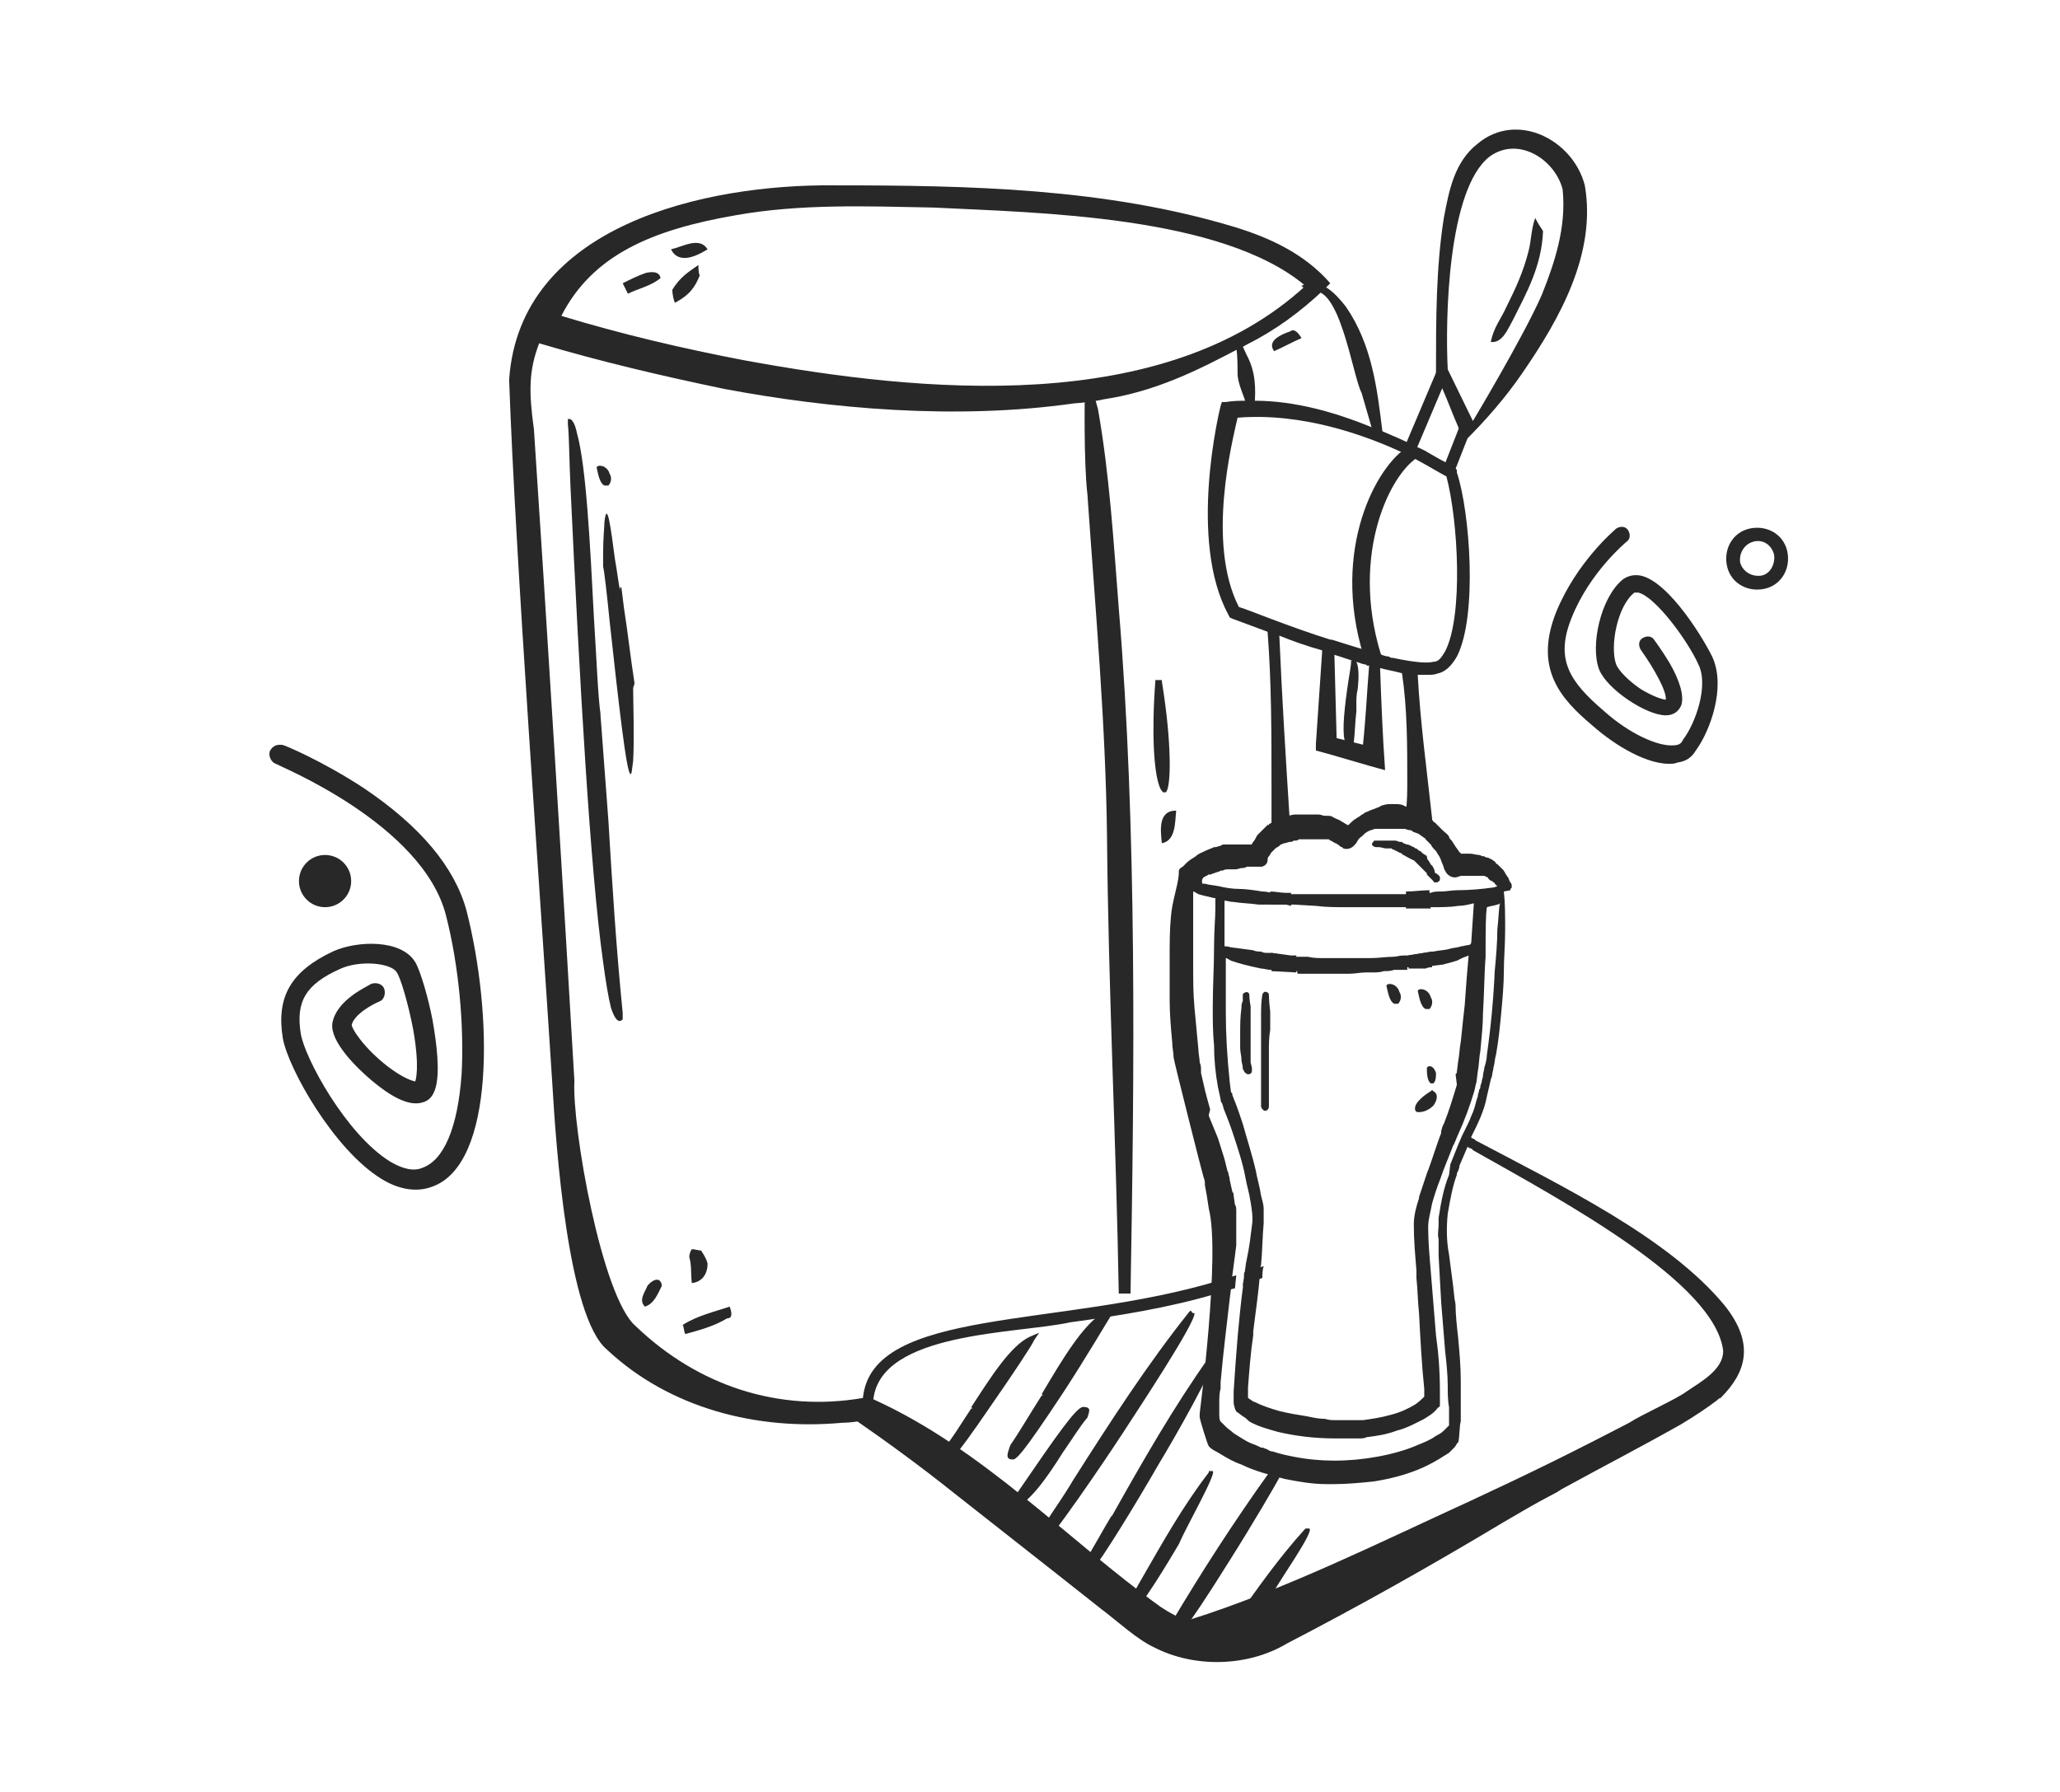
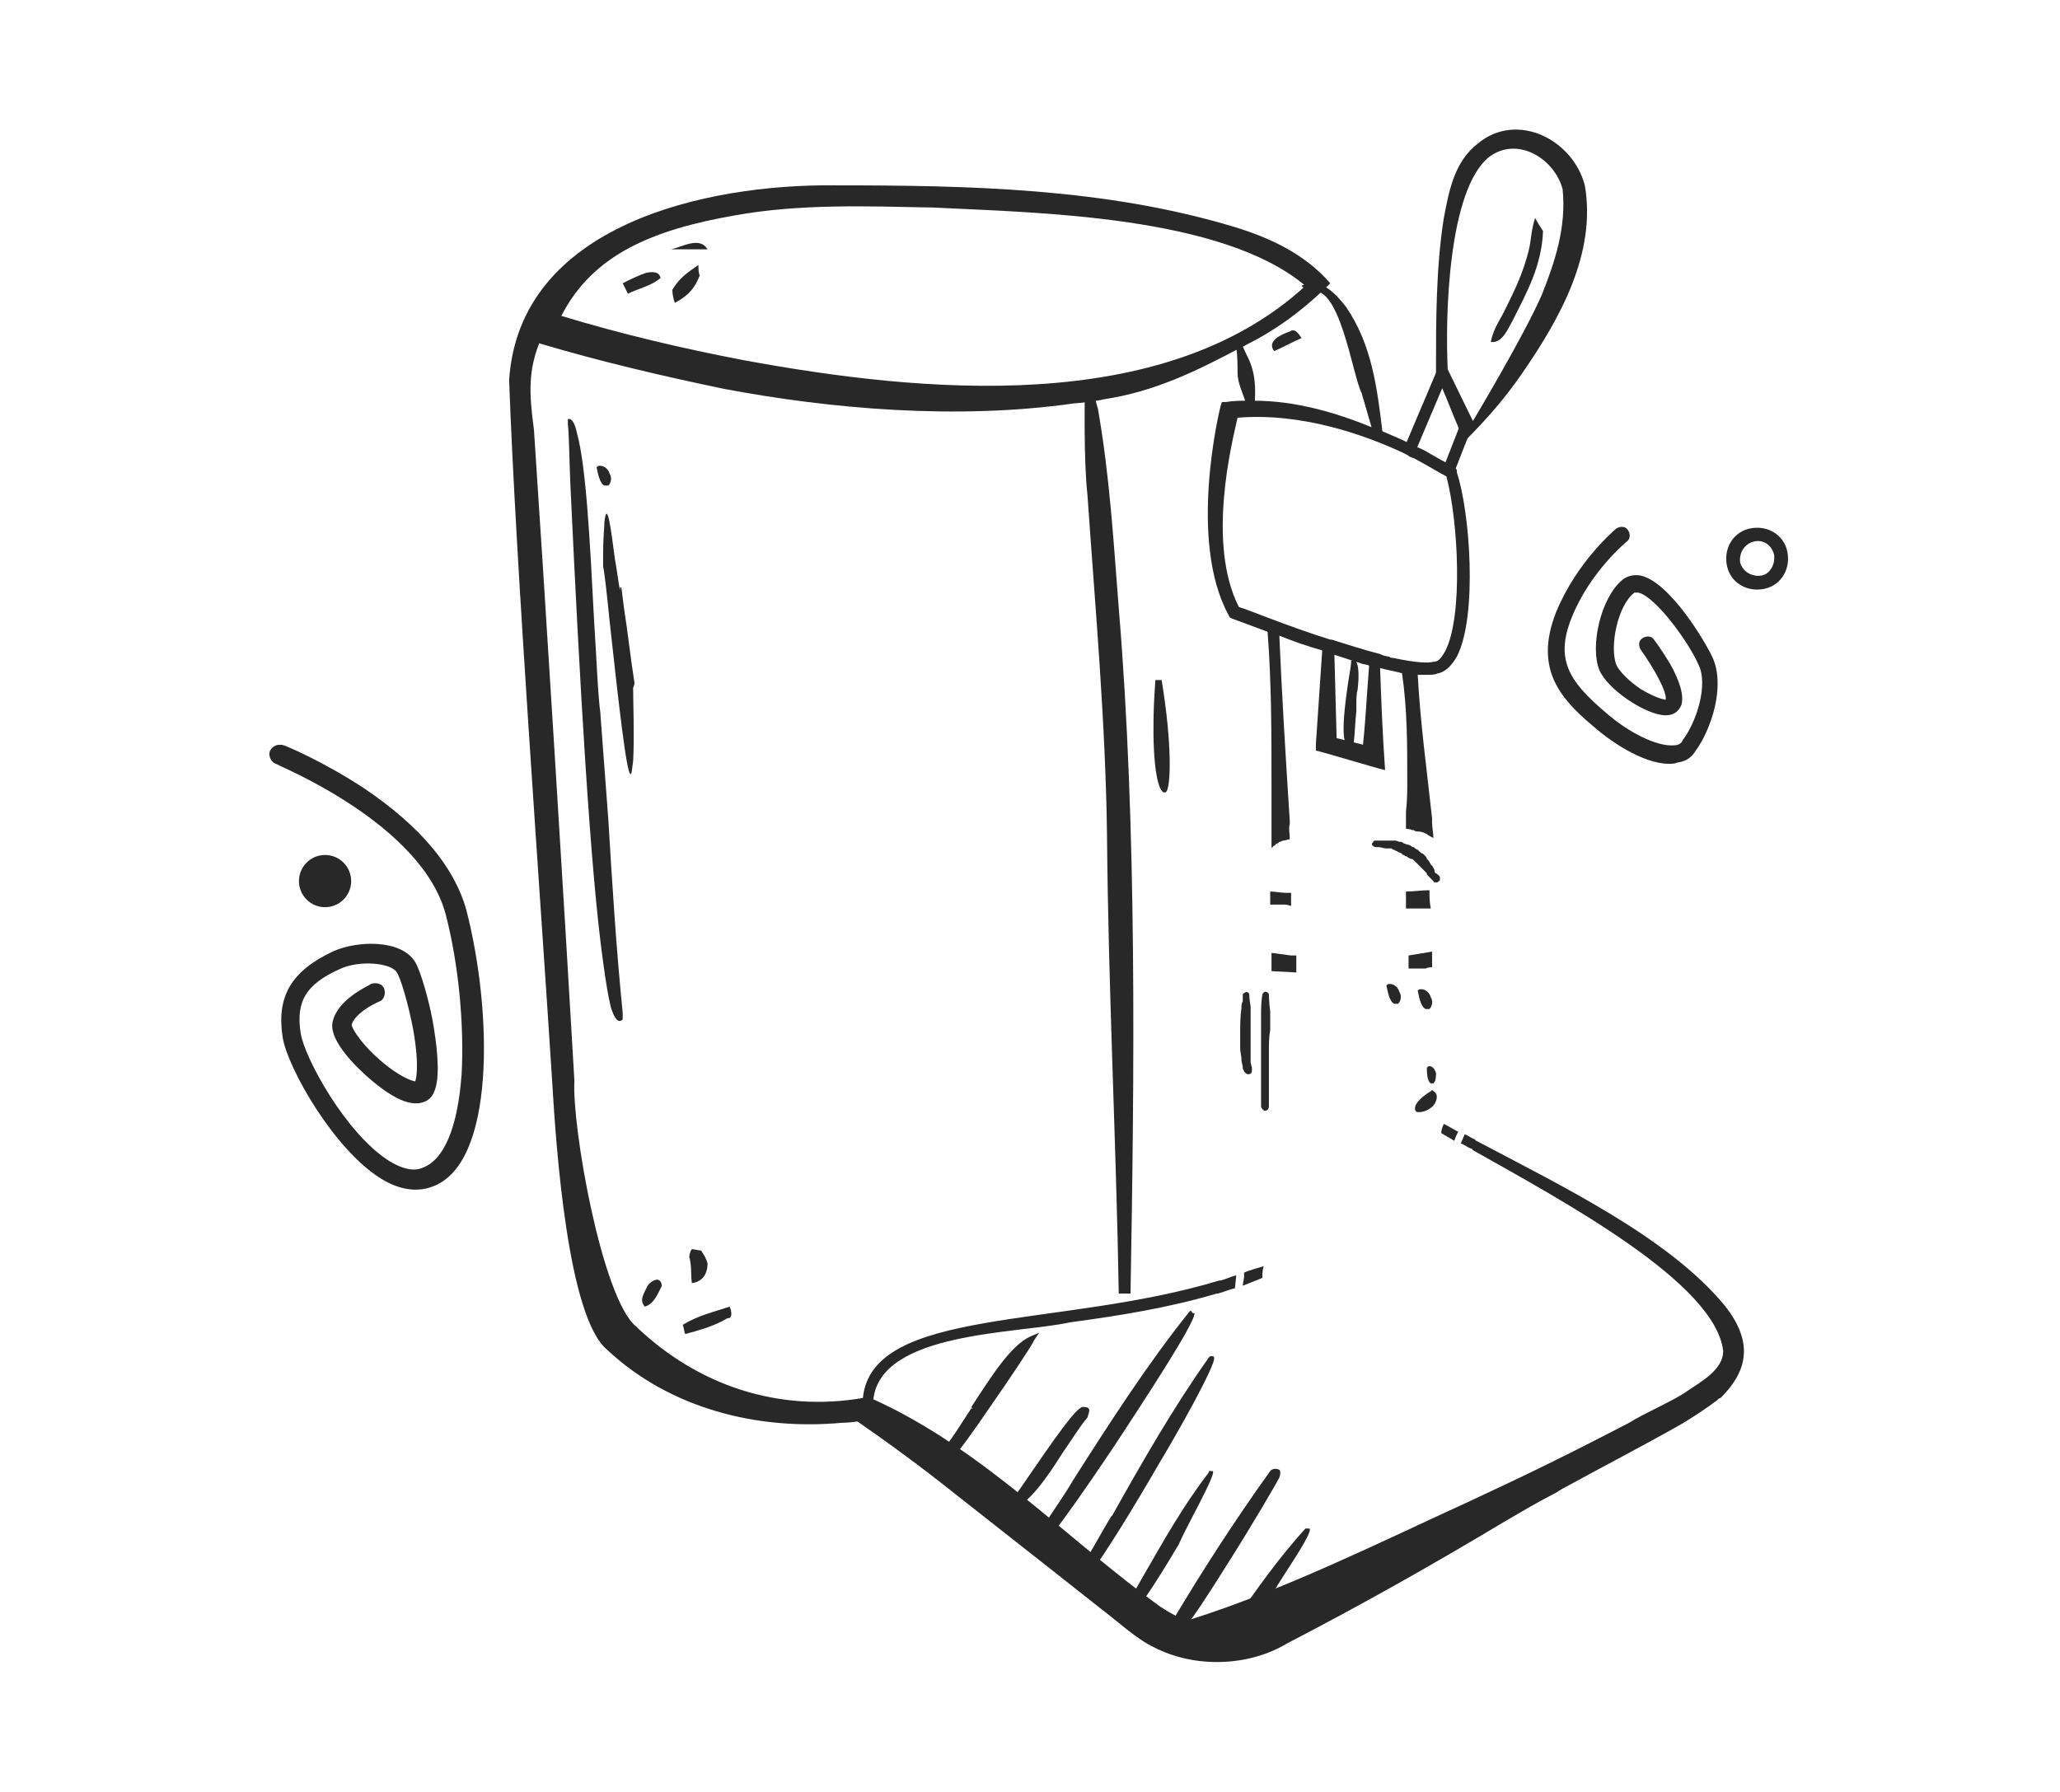
<svg xmlns="http://www.w3.org/2000/svg" version="1.1" id="Calque_1" x="0px" y="0px" viewBox="0 0 157.8 137.3" style="enable-background:new 0 0 157.8 137.3;" xml:space="preserve">
  <style type="text/css">
	.st0{fill:#282828;}
	.st1{fill:#282828;stroke:#282828;stroke-width:0.28;stroke-miterlimit:10;}
</style>
  <g>
    <g>
      <path class="st0" d="M89.8,125.5C89.8,125.5,89.8,125.5,89.8,125.5c0.3,0.1,0.8-0.2,4.3-5.8c1.9-3,3.7-6.1,3.9-6.5    c0.1-0.3,0.1-0.5,0-0.6c-0.2-0.1-0.4-0.1-0.6,0l-0.1,0.1c-2.8,3.9-5.3,7.8-7.5,11.5l0,0C89.6,125,89.5,125.4,89.8,125.5z" />
      <path class="st0" d="M100.3,117.1c-0.1,0-0.1,0-0.2,0l-0.1,0l0,0c-2,2.2-3.7,4.6-5.3,6.9c-0.4,0.6-0.8,1.2-1.3,1.8    c-0.1,0.2-0.2,0.4-0.2,0.5c0,0.2,0,0.2,0.2,0.3c0,0,0.1,0,0.1,0c0.1,0,0.1,0,0.2,0c0.6-0.2,3.5-4.3,3.9-4.7    C98,121.1,100.7,117.3,100.3,117.1L100.3,117.1z" />
      <path class="st0" d="M92.9,112.7c-0.1,0-0.1,0-0.2,0c0,0,0,0,0,0l-0.1,0l0,0.1c-2,2.6-3.5,5.3-5,7.9l0,0c-0.4,0.7-0.8,1.4-1.2,2.1    c-0.1,0.3-0.1,0.4-0.2,0.6c0,0.2,0,0.2,0.2,0.3c0,0,0.1,0,0.1,0c0.1,0,0.1,0,0.1,0c0.6-0.2,3-4.2,3.7-5.4l0,0    C90.9,116.9,93.2,112.9,92.9,112.7z" />
      <path class="st0" d="M79.6,102.1l-0.7,0.3c-1.5,0.7-3,3.1-4.5,5.4l0.1,0.1l0,0l0,0l0,0l-0.1,0c-0.8,1.2-1.5,2.4-2.3,3.3l0,0    c-0.2,0.7-0.2,0.9,0,1c0,0,0,0,0.1,0c0.3,0.1,0.7-0.1,3.7-4.5c1.6-2.3,3.2-4.7,3.3-5L79.6,102.1z" />
      <path class="st0" d="M76.9,116l0.6-0.3c1.4-0.6,2.7-2.5,3.9-4.4l-0.1,0l0,0l0,0l0,0l0.1,0c0.7-1,1.3-2,1.9-2.7l0,0    c0.2-0.6,0.2-0.7-0.1-0.8c0,0,0,0-0.1,0c-0.3-0.1-0.7,0.1-3.2,3.7c-1.3,1.9-2.7,3.9-2.8,4.1L76.9,116z" />
-       <path class="st0" d="M85.3,100.1l-0.7,0.4c-1.6,0.9-3.2,3.6-4.8,6.3l0.1,0.1l0,0l0,0l0,0l-0.1,0c-0.9,1.4-1.7,2.8-2.4,3.8l0,0    c-0.3,0.8-0.3,1,0,1.1c0,0,0,0,0.1,0c0.3,0.1,0.7-0.2,4-5.2c1.7-2.6,3.4-5.5,3.6-5.8L85.3,100.1z" />
      <path class="st0" d="M91.3,100.5l-0.1-0.1l-0.1,0.1c-3.2,4-6.1,8.5-8.9,12.9c-0.7,1.2-1.5,2.3-2.2,3.4l0,0    c-0.2,0.3-0.3,0.6-0.4,0.8c-0.2,0.6-0.2,0.7-0.1,0.8c0,0,0.1,0,0.1,0.1c0,0,0.1,0,0.1,0c0.6-0.2,5-6.7,6.3-8.7    c1.3-2,5.6-8.5,5.5-9.2C91.4,100.6,91.3,100.6,91.3,100.5z" />
      <path class="st0" d="M93,104c0-0.1-0.1-0.1-0.2-0.1l-0.1,0l-0.1,0.1c-2.7,3.8-5.1,8-7.4,12.1l-0.1,0.1c-0.6,1-1.2,2.1-1.8,3.1    c-0.2,0.4-0.3,0.7-0.3,0.9c-0.1,0.3-0.1,0.4,0,0.5c0,0-0.1,0.1-0.1,0.1c0,0,0,0,0,0l0,0l0,0c0,0.1,0,0.1,0,0.2l0,0.1l0.1,0    c0.1,0,0.1,0.1,0.2,0.1c0.2,0,0.4,0,0.6-0.1c0.3-0.1,0.5-0.4,0.4-0.7l-0.1-0.1l-0.2,0c-0.1,0-0.2,0-0.3,0.1c0.9-1.1,3.3-5,5.2-8.3    C89.9,110.3,93.2,104.5,93,104z" />
    </g>
    <path class="st0" d="M95.3,97.5c0,0.1,0,0.2,0,0.3c0,0.2-0.1,0.5-0.1,0.7c0.5-0.2,1-0.4,1.5-0.6c0-0.3,0-0.6,0.1-0.9   C96.2,97.2,95.7,97.3,95.3,97.5z M95.3,97.5c0,0.1,0,0.2,0,0.3c0,0.2-0.1,0.5-0.1,0.7c0.5-0.2,1-0.4,1.5-0.6c0-0.3,0-0.6,0.1-0.9   C96.2,97.2,95.7,97.3,95.3,97.5z M132.1,100c-4.3-5.2-12.4-9.1-19-12.6c0,0-0.1,0-0.1-0.1c-0.3-0.1-0.5-0.3-0.8-0.4l-0.3,0.7   c0.3,0.1,0.5,0.3,0.8,0.4c0,0,0.1,0,0.1,0.1c7.1,4,18.6,10.2,19.2,15.4c0,1.4-1.6,2.3-2.8,3.1c-0.8,0.6-3.5,1.8-4.4,2.4   c-4,2.1-8.1,4.1-12.2,6c-7,3.2-14.2,6.8-21.5,9.1c-0.6,0-1.6-0.6-2.2-1c-7.1-5.1-13.6-12.1-22-15.9c0.6-5.2,11-5,15.1-5.9   c3.7-0.5,7.5-1.1,11.2-2.2c0,0,0.1,0,0.1,0c0.4-0.1,0.8-0.3,1.3-0.4l0.1-1c-0.4,0.1-0.8,0.3-1.2,0.4c0,0-0.1,0-0.1,0   c-12.2,3.7-26.6,2-27.3,9c-6.4,1.1-12.6-0.9-17.4-5.5c-2.6-2.2-4.9-15.3-4.7-18.8c-0.7-12.2-2.3-38-3.1-49.9   c-0.4-2.9-0.4-4.5,0.4-6.6c4.7,1.4,9.4,2.5,14.2,3.5c8,1.5,17.7,2.4,26.8,1.1c0.3,0,1.9-0.2,2.2-0.3c4-0.6,7.2-2.2,10.6-4   c0.1,0,0.2-0.1,0.4-0.2c2.2-1.1,4.1-2.5,5.9-4.2c0,0,0,0,0.1-0.1l0.4-0.4l0,0c-2-2.3-4.7-3.5-7.3-4.3c-9.9-3-20.4-3.2-30.7-3.2   c-9.8-0.1-24.1,3-24.9,14.9c0.5,14,2.4,39.6,3.3,53.8c0.3,5.1,1.2,18,4.2,20.5c4.8,4.5,11.5,6.2,18,5.6h0c0.6,0,1.2-0.1,1.8-0.2   c0,0,0,0,0,0c0,0,0,0,0,0c0,0,0.1,0,0.1,0c1.5,0.8,2.7,1.9,4,3c0,0,0.1,0.1,0.1,0.1c0,0,0,0,0,0c0.3,0.3,0.7,0.6,1,0.8   c3.6,2.7,7.1,5.6,10.6,8.5c1.8,1.5,3.5,2.9,5.5,4.3c1.3,0.8,2.2,1.5,4,1.4c1.3-0.2,2.4-0.6,3.6-1c8.3-3.3,16.2-7.4,24.1-11.6   c0,0,0,0,0,0s0,0,0,0c0.1-0.1,0.2-0.1,0.3-0.2c3.1-1.7,6.2-3.3,9.2-5c1-0.6,1.9-1.2,2.7-1.8c0,0,0,0,0,0c0.1-0.1,0.2-0.2,0.3-0.2h0   C133.7,105.2,134.5,103,132.1,100z M56.3,16.5c5-0.9,10.1-0.7,15.2-0.6c8,0.4,22.1,0.6,28.5,6c-10.9,10-29.4,8.2-43,5.7   c-4.7-0.9-9.4-2-14-3.4C45.4,19.5,50,17.6,56.3,16.5z M111.7,86.7c-0.4-0.2-0.7-0.4-1.1-0.6c-0.1,0.2-0.2,0.5-0.2,0.7   c0.3,0.2,0.7,0.4,1,0.6C111.5,87.1,111.6,86.9,111.7,86.7z M95.3,97.5c0,0.1,0,0.2,0,0.3c0,0.2-0.1,0.5-0.1,0.7   c0.5-0.2,1-0.4,1.5-0.6c0-0.3,0-0.6,0.1-0.9C96.2,97.2,95.7,97.3,95.3,97.5z" />
    <path class="st0" d="M82.3,29.8c0.1-0.3,0.5-0.6,0.9-0.4c0.6,0.4,0.7,1.3,0.9,1.9c0.9,5.1,1.2,10.2,1.6,15.3   c1.4,16.8,1.2,35.5,0.9,52.5c0,0-0.9,0-0.9,0c-0.2-11.7-0.8-23.3-0.9-35c-0.1-8.7-0.9-17.5-1.5-26.2c-0.3-2.6-0.2-7.8-0.2-7.8   C83.1,30.1,82.3,29.8,82.3,29.8L82.3,29.8z" />
    <path class="st0" d="M98.8,64.3C98.8,64.3,98.7,64.3,98.8,64.3c-0.2,0-0.3,0.1-0.5,0.1c-0.1,0-0.2,0.1-0.3,0.1l-0.1,0.1   c-0.1,0-0.2,0.1-0.3,0.2c-0.1,0-0.1,0.1-0.1,0.1c0,0-0.1,0-0.1,0.1v-1.3c0-1.2,0-2.4,0-3.6c0-3.9,0-7.8-0.3-11.7c0-0.2,0-0.4,0-0.6   l0.9,0c0,0.3,0,0.6,0,0.9c0.2,4.7,0.5,9.5,0.8,14.2c0,0.1,0,0.1,0,0.2C98.7,63.5,98.8,63.9,98.8,64.3z" />
    <path class="st0" d="M98.5,69.3c-0.4,0-0.8,0-1.2,0c0-0.3,0-0.7,0-1c0.4,0,0.8,0.1,1.2,0.1c0.1,0,0.3,0,0.4,0c0,0.3,0,0.7,0,1   L98.5,69.3z" />
    <path class="st0" d="M99.3,74.5l-1.9-0.1c0-0.5,0-1,0-1.4l1.5,0.2c0.1,0,0.2,0,0.4,0C99.3,73.7,99.3,74.1,99.3,74.5z" />
    <path class="st0" d="M94.9,25.9l0.6,1.3c0.7,1.3,0.7,2.6,0.6,3.9c0,0-0.6,0-0.6,0c-0.2-0.8-0.7-1.7-0.7-2.5c0-0.4,0-1.5-0.1-1.9   c0-0.2-0.1-0.5-0.2-0.5L94.9,25.9L94.9,25.9z" />
    <path class="st0" d="M107.8,59.8c0-2.7,0-5.5-0.4-8.2c0-0.1,0-0.2,0-0.3l1.2-0.1c0,0.2,0,0.3,0,0.5c0.2,3.7,0.7,7.3,1.1,11   c0,0.1,0,0.2,0,0.3c0,0.4,0.1,0.8,0.1,1.2c-0.2-0.1-0.4-0.2-0.5-0.3c-0.2-0.1-0.4-0.2-0.7-0.2c-0.1,0-0.2,0-0.3-0.1   c-0.2,0-0.3-0.1-0.5-0.1l-0.1,0v-1.3C107.8,61.3,107.8,60.6,107.8,59.8z" />
-     <path class="st0" d="M109.5,67C109.4,66.9,109.4,66.9,109.5,67c-0.1-0.1-0.1-0.1-0.1-0.1c0,0-0.1-0.1-0.1-0.1   c-0.1-0.1-0.1-0.1-0.2-0.2l-0.3-0.3l-0.3-0.3c0,0-0.1-0.1-0.2-0.1c-0.1,0-0.2-0.1-0.2-0.1c-0.1,0-0.1-0.1-0.2-0.1   c-0.1,0-0.1-0.1-0.2-0.1v-0.9c0.1,0,0.2,0.1,0.3,0.1c0.1,0,0.3,0.1,0.4,0.2l0.1,0c0.1,0.1,0.2,0.2,0.3,0.2c0,0,0.1,0.1,0.1,0.1   c0.1,0.1,0.2,0.2,0.3,0.2l0.1,0.1l0,0C109.4,66.1,109.4,66.5,109.5,67z" />
    <path class="st0" d="M108.5,69.6l-0.8,0c0-0.4,0-0.9,0-1.3c0.6,0,1.2-0.1,1.8-0.1c0,0.5,0,0.9,0.1,1.4   C109.2,69.6,108.9,69.6,108.5,69.6z" />
    <path class="st0" d="M109.7,72.9c0,0.4,0,0.8,0,1.2c-0.1,0-0.3,0-0.5,0.1c-0.2,0-0.3,0-0.5,0l-0.8,0c0-0.3,0-0.7,0-1L109.7,72.9z" />
    <path class="st0" d="M99.7,21.9c1.4-0.8,2.7,0.7,3.4,1.6c2,2.9,2.4,6.3,2.8,9.6c0,0-0.7,0.1-0.7,0.1c-0.3-1-0.6-2.1-0.9-3.1   c-0.7-1.3-1.7-8.7-4-7.7C100.2,22.4,99.7,21.9,99.7,21.9L99.7,21.9z" />
    <path class="st0" d="M121.4,14.2c-0.9-3.5-5.2-5.7-8.2-3.2c-1.8,1.4-2.2,3.6-2.6,5.7c-0.6,3.8-0.6,7.8-0.6,11.7c0,0.1,0,0.2,0,0.3   c0.1,0.1,0.2,0.6,0.5,1.1c0.4,0.9,0.8,2,1.2,2.9c0.2,0.6,0.4,1,0.5,1.1l0,0c1.6-1.6,3.1-3.3,4.4-5.2   C119.5,24.4,122.3,19.4,121.4,14.2z M118.1,22.6c-1.4,3.2-5.3,9.7-5.3,9.7l0.1,0.1l-2-4.1c-0.2-3.9,0-13.8,3.2-16.3   c2.2-1.6,5,0.2,5.6,2.5C120,17.4,119.1,20.1,118.1,22.6z" />
    <rect x="109.7" y="33.7" transform="matrix(0.365 -0.931 0.931 0.365 39.15 125.662)" class="st0" width="4" height="0.9" />
    <rect x="105.9" y="31.3" transform="matrix(0.39 -0.921 0.921 0.39 37.34 119.864)" class="st0" width="6.5" height="0.9" />
    <path class="st0" d="M111.6,36.2l0-0.2l-0.1-0.1l0,0c0,0-0.3-0.2-0.8-0.5c-0.4-0.2-0.9-0.5-1.6-0.9c-0.2-0.1-0.4-0.2-0.7-0.3   c-0.1,0-0.1-0.1-0.2-0.1c-0.7-0.4-1.5-0.7-2.4-1.1v0c-0.2-0.1-0.5-0.2-0.8-0.3c-2.7-1.1-5.8-2-8.9-2c-0.2,0-0.3,0-0.5,0   c-0.6,0-1.1,0-1.7,0.1l-0.3,0l-0.1,0.3c-0.1,0.4-2.5,10.3,0.6,16l0.1,0.2l0.2,0.1c0,0,1.1,0.4,2.7,1c0.3,0.1,0.6,0.2,0.9,0.3   c1,0.4,2.1,0.8,3.2,1.1c0.3,0.1,0.5,0.2,0.8,0.3c0.7,0.2,1.5,0.5,2.2,0.7c0.2,0.1,0.5,0.1,0.7,0.2c0.5,0.1,0.9,0.2,1.3,0.3   c0.5,0.1,0.9,0.2,1.3,0.3c0.3,0.1,0.6,0.1,0.9,0.1c0.3,0,0.5,0,0.8,0c0.4,0,0.7,0,0.9-0.1c0.6-0.1,1.1-0.6,1.5-1.3   C113.2,47.2,112.6,39.2,111.6,36.2z M110.7,49.9c-0.3,0.5-0.5,0.8-0.9,0.8c-0.4,0.1-1.2,0.1-3.1-0.3c-0.1,0-0.2,0-0.3-0.1   c-0.2,0-0.5-0.1-0.7-0.2c-1.2-0.3-2.4-0.7-3.7-1.1c0,0-0.1,0-0.1,0c-3.2-1-6.3-2.3-7-2.5c-2.5-4.9-0.5-12.7-0.1-14.5   c4.9-0.4,9.7,1.3,12.7,2.7c0.2,0.1,0.4,0.2,0.5,0.3h0c0.1,0,0.2,0.1,0.3,0.1c0,0,0,0,0,0c0,0,0,0,0,0c1.3,0.7,2.1,1.2,2.5,1.4   C111.7,39.9,112.1,47.2,110.7,49.9z" />
-     <path class="st0" d="M104.7,51c-2.9-8.3,0.5-14.9,2.9-16.6l0.9,0.7c-2.2,1.5-5.2,7.9-2.5,15.7L104.7,51z" />
    <path class="st0" d="M102.2,49.5l0.2,7.5l-0.6-0.6l3.6,0.9l-1.1,0.7c0.3-2.4,0.4-4.9,0.6-7.3l0.8,0c0.1,2.8,0.2,5.5,0.4,8.3   c-1.2-0.3-4.1-1.2-5.3-1.5c0,0,0-0.5,0-0.5l0.5-7.4L102.2,49.5L102.2,49.5z" />
    <path class="st0" d="M66.1,107.7c4.3,3.5,10.9,8,15.5,11.2c0,0,3.9,2.7,3.9,2.7l2,1.4c1.7,1.3,3.8,2,5.9,1.8   c1.4-0.1,2.7-0.5,3.9-1.3c5.5-3.2,11.1-6.2,16.8-9c5.7-2.9,11.3-5.8,17-8.7l0.6,1.2c-5.5,3.2-11,6.4-16.5,9.6   c-5.5,3.3-11,6.4-16.6,9.3c-3,1.8-7.1,1.9-10.2,0.3c-1.3-0.6-2.8-2-4-2.9c0,0-3.8-3-3.8-3l-7.5-5.9c-2.5-2-5.1-3.9-7.7-5.7   L66.1,107.7L66.1,107.7z" />
    <g>
      <path class="st0" d="M110.3,67.2c0,0.1,0,0.1,0,0.2c0,0.1-0.1,0.1-0.2,0.2c0,0-0.1,0-0.1,0c-0.1,0-0.2,0-0.2-0.1    c0,0-0.1-0.1-0.2-0.2l-0.2-0.2c0,0-0.1-0.1-0.1-0.1c0,0,0,0,0-0.1c0,0,0,0-0.1-0.1c0,0-0.1-0.1-0.1-0.1c-0.1-0.1-0.1-0.1-0.2-0.2    l-0.3-0.3l-0.3-0.3c0,0-0.1-0.1-0.2-0.1c-0.1,0-0.2-0.1-0.2-0.1c-0.1,0-0.1-0.1-0.2-0.1c-0.1,0-0.1-0.1-0.2-0.1c0,0-0.1,0-0.1-0.1    c-0.2-0.1-0.3-0.1-0.4-0.2c-0.1,0-0.2-0.1-0.2-0.1c-0.1,0-0.1,0-0.2-0.1c0,0-0.1,0-0.2,0c-0.1,0-0.2,0-0.2,0    c-0.2,0-0.4-0.1-0.6-0.1c-0.1,0-0.2,0-0.2,0c-0.1,0-0.3-0.1-0.3-0.2c0-0.1,0-0.1,0.1-0.2c0-0.1,0.1-0.1,0.2-0.1c0,0,0.1,0,0.3,0    h0.1c0.2,0,0.4,0,0.6,0c0.1,0,0.2,0,0.3,0l0.2,0c0.1,0,0.2,0.1,0.4,0.1c0.1,0,0.1,0,0.2,0.1c0.1,0,0.2,0.1,0.3,0.1    c0.1,0,0.3,0.1,0.4,0.2l0.1,0c0.1,0.1,0.2,0.2,0.3,0.2c0,0,0.1,0.1,0.1,0.1c0.1,0.1,0.2,0.2,0.3,0.2l0.1,0.1l0,0    c0.1,0.1,0.2,0.2,0.2,0.3l0.1,0.1c0.1,0.1,0.1,0.2,0.2,0.3c0,0,0,0.1,0.1,0.1c0.1,0.2,0.2,0.3,0.2,0.5c0,0,0,0.1,0.1,0.1    C110.3,67.1,110.3,67.2,110.3,67.2z" />
      <path class="st0" d="M95.9,81.8c0,0.2,0,0.2,0,0.2v0c0,0.2-0.1,0.3-0.3,0.3c-0.1,0-0.2-0.1-0.3-0.2c0,0,0-0.1-0.1-0.2l0-0.1    c0-0.2-0.1-0.4-0.1-0.6c0-0.3-0.1-0.6-0.1-0.9c0-0.3,0-0.7,0-1.1c0-0.6,0-1.3,0.1-2c0-0.2,0-0.3,0.1-0.5c0-0.1,0-0.1,0-0.2    c0-0.2,0-0.3,0-0.3c0-0.1,0.2-0.2,0.3-0.2c0.1,0,0.2,0.1,0.2,0.2c0,0,0,0.4,0.1,0.9c0,0.3,0,0.6,0,0.9c0,0.2,0,0.4,0,0.7l0,0.4    v1.9c0,0.1,0,0.1,0,0.2v0.2L95.9,81.8z" />
      <path class="st0" d="M97.2,80.5c0,0.7,0,1.1,0,1.6c0,0.3,0,0.6,0,0.9c0,0.1,0,0.3,0,0.4c0,0.3,0,0.5,0,0.7c0,0.1,0,0.2,0,0.3    l0,0.4c0,0.1-0.1,0.3-0.3,0.3c0,0,0,0,0,0c-0.1,0-0.2-0.1-0.3-0.3l0-0.4c0-0.1,0-0.2,0-0.3c0-0.2,0-0.4,0-0.7c0-0.2,0-0.3,0-0.5    c0-0.3,0-0.6,0-0.9c0-0.5,0-1.1,0-1.6c0-0.5,0-1.1,0-1.6c0-0.3,0-0.6,0-0.9c0-0.2,0-0.3,0-0.4c0-0.8,0.1-1.3,0.1-1.3    c0-0.1,0.2-0.3,0.3-0.2c0.1,0,0.2,0.1,0.2,0.2c0,0,0,0.5,0.1,1.3c0,0.1,0,0.3,0,0.5c0,0.3,0,0.6,0,0.9    C97.2,79.5,97.2,80,97.2,80.5z" />
    </g>
-     <path class="st0" d="M107.8,73.2l-0.3,0c-0.3,0-0.5,0.1-0.8,0.1c-0.5,0-1.1,0.1-1.7,0.1l-1.8,0c-0.4,0-0.8,0-1.2,0l-0.6,0   c-0.4,0-0.8,0-1.2-0.1c-0.2,0-0.3,0-0.5,0c-0.1,0-0.3,0-0.4,0c0,0.4,0,0.9,0.1,1.3l0.3,0c0.2,0,0.3,0,0.5,0c0.3,0,0.7,0,1.1,0h0.8   c0.4,0,0.8,0,1.2,0c0.5,0,0.9-0.1,1.3-0.1l0.5,0c0.3,0,0.6,0,0.9-0.1c0.3,0,0.5,0,0.8-0.1c0.3,0,0.6,0,0.8,0l0.2,0   C107.8,73.9,107.8,73.6,107.8,73.2z M115.7,68.2L115.7,68.2c0-0.1,0-0.1,0.1-0.2v-0.1c0-0.1,0-0.2-0.1-0.3c0,0,0,0,0,0l0,0v0   c-0.1-0.1-0.1-0.3-0.2-0.4l-0.2-0.3c0-0.1-0.1-0.1-0.1-0.2l-0.1-0.1c-0.1-0.1-0.2-0.2-0.3-0.3l-0.1-0.1c-0.1,0-0.1-0.1-0.2-0.2   l-0.3-0.2c-0.1,0-0.2-0.1-0.2-0.1l-0.1,0c-0.1,0-0.2-0.1-0.2-0.1l-0.1,0c-0.1,0-0.2-0.1-0.3-0.1c-0.2,0-0.5-0.1-0.7-0.1   c-0.2,0-0.5,0-0.7,0h0c0,0,0-0.1-0.1-0.1c-0.1-0.2-0.3-0.4-0.4-0.6c-0.1-0.1-0.1-0.2-0.2-0.3c-0.1-0.1-0.2-0.2-0.2-0.3   c-0.1-0.2-0.3-0.3-0.5-0.5l-0.1-0.1c-0.1-0.1-0.3-0.3-0.4-0.4l-0.1-0.1c-0.1,0-0.1-0.1-0.2-0.2l-0.3-0.2c-0.1-0.1-0.2-0.1-0.3-0.2   c-0.1-0.1-0.2-0.1-0.3-0.2l-0.2-0.1c-0.2-0.1-0.4-0.2-0.5-0.2l-0.3-0.1c0,0,0,0-0.1,0c0,0,0,0,0,0l-0.2-0.1   c-0.2-0.1-0.5-0.1-0.8-0.1c-0.3,0-0.5,0-0.8,0.1c-0.1,0-0.2,0.1-0.2,0.1l-0.5,0.2c-0.1,0-0.2,0.1-0.3,0.1c-0.1,0.1-0.3,0.1-0.4,0.2   c-0.1,0.1-0.2,0.1-0.3,0.2c-0.1,0.1-0.2,0.1-0.3,0.2c-0.2,0.1-0.4,0.3-0.6,0.5c0,0,0,0-0.1,0c-0.1-0.1-0.2-0.1-0.3-0.2   c-0.1,0-0.1-0.1-0.2-0.1c-0.1-0.1-0.2-0.1-0.4-0.2l-0.2-0.1c-0.1-0.1-0.3-0.1-0.4-0.1l-0.2,0c-0.2,0-0.3-0.1-0.5-0.1l-0.1,0   c-0.1,0-0.1,0-0.2,0c-0.1,0-0.3,0-0.4,0h-0.3l-0.2,0l-0.2,0h-0.1l-0.1,0l-0.2,0c-0.2,0-0.4,0.1-0.6,0.1l-0.1,0l-0.1,0   c-0.1,0-0.1,0-0.2,0.1l-0.1,0c-0.2,0.1-0.4,0.2-0.5,0.3c-0.1,0.1-0.2,0.1-0.3,0.2c0,0-0.1,0-0.1,0.1c0,0,0,0-0.1,0l-0.1,0.1   c-0.1,0.1-0.2,0.2-0.3,0.3c-0.1,0.1-0.3,0.3-0.4,0.4c-0.1,0.2-0.2,0.4-0.3,0.5c0,0-0.1,0.1-0.1,0.2c-0.1,0-0.3,0-0.4,0   c-0.1,0-0.2,0-0.3,0c-0.2,0-0.4,0-0.5,0l-0.4,0c-0.1,0-0.2,0-0.3,0l-0.2,0c-0.1,0-0.2,0-0.3,0.1c-0.1,0-0.3,0.1-0.4,0.1l-0.1,0   c-0.2,0.1-0.5,0.2-0.7,0.3c-0.2,0.1-0.5,0.2-0.7,0.4c-0.3,0.2-0.5,0.3-0.7,0.5c-0.1,0.1-0.2,0.2-0.3,0.3c-0.2,0.1-0.3,0.2-0.3,0.4   c0,0,0,0,0,0.1c0,0,0,0.1,0,0.1c-0.1,1-0.5,2-0.6,3.2c-0.1,1-0.1,2.1-0.1,3.2c0,0.5,0,1.1,0,1.6c0,0.5,0,1.1,0,1.6   c0,1.1,0.1,2.2,0.2,3.3c0,0.4,0.1,0.7,0.1,1.1c0,0.2,2.2,8.9,2.3,9.2c0.1,0.2,0.1,0.4,0.1,0.6c0.1,0.5,0.2,1.1,0.3,1.8   c0.9,3.5-0.7,15.6-0.7,15.7v0.1c0,0,0,0.1,0,0.2c0,0.1,0.6,2.1,0.7,2.2l0.1,0.1c0.2,0.2,0.5,0.3,0.8,0.5c0.5,0.3,1,0.6,1.6,0.8   c1,0.5,2.2,0.8,3.3,1.1c1,0.2,2.1,0.4,3.2,0.4c0,0,0.1,0,0.1,0h0.5c1,0,2-0.1,3-0.2c1.3-0.2,2.4-0.5,3.4-0.9   c0.5-0.2,1.1-0.5,1.6-0.8c0.3-0.2,0.5-0.3,0.8-0.5l0.1-0.1c0.1-0.1,0.2-0.2,0.3-0.3c0.1-0.1,0.2-0.3,0.2-0.3l0.1-0.1l0,0   c0.1-0.2,0.1-1.4,0.2-1.6l0-0.1c0-0.2,0-0.3,0-0.5c0-0.3,0-0.6,0-0.8c0-0.6,0-1.1,0-1.7c0-1.1-0.1-2.2-0.2-3.3   c-0.1-0.9-0.2-1.8-0.2-2.5c0,0,0,0,0,0c0-0.2-0.1-0.5-0.1-0.7l-0.1-0.9l-0.3-2.3c-0.2-1-0.2-2.1-0.1-3.1c0.2-1.2,0.4-2.2,0.7-3   l0-0.1c0.1-0.2,0.2-0.4,0.2-0.6l0.6-1.4l0-0.1l0.3-0.6l0-0.1c0.5-1,1-2,1.2-3.1c0.1-0.4,0.2-0.9,0.3-1.3l0.1-0.3   c0-0.2,0.1-0.4,0.1-0.6c0.1-0.3,0.1-0.7,0.2-1c0.2-1.1,0.3-2.2,0.4-3.2c0.1-1.1,0.2-2.2,0.2-3.2c0-1,0.1-2,0.1-3.2c0-1,0-2-0.1-2.9   L115.7,68.2C115.7,68.2,115.7,68.2,115.7,68.2z M92.4,67.1c0.1,0,0.1-0.1,0.2-0.1l0.1,0c0.1,0,0.2-0.1,0.3-0.1   c0.2-0.1,0.4-0.1,0.5-0.2l0.1,0c0.1,0,0.2-0.1,0.4-0.1c0.1,0,0.2,0,0.2,0l0.1,0c0,0,0.1,0,0.2,0c0.1,0,0.1,0,0.2,0l0.4-0.1   c0.1,0,0.3,0,0.4-0.1c0.1,0,0.2,0,0.3,0c0.2,0,0.3,0,0.5,0l0.3,0c0.2,0,0.5-0.2,0.5-0.5c0-0.1,0-0.2,0.1-0.3   c0.1-0.1,0.1-0.2,0.2-0.3c0,0,0,0,0.1-0.1c0,0,0,0,0.1-0.1c0,0,0.1-0.1,0.1-0.1c0.1-0.1,0.2-0.1,0.3-0.2l0.1-0.1   c0.1,0,0.2-0.1,0.3-0.1c0.1,0,0.3-0.1,0.4-0.1c0,0,0,0,0,0c0.1,0,0.2,0,0.3-0.1l0.1,0c0.1,0,0.2,0,0.3-0.1l0.1,0c0.1,0,0.1,0,0.2,0   l0.1,0h0l0.3,0c0.1,0,0.2,0,0.3,0c0.1,0,0.1,0,0.2,0h0.1c0,0,0.1,0,0.1,0l0.1,0c0.1,0,0.2,0,0.3,0c0.1,0,0.1,0,0.2,0   c0.1,0,0.2,0,0.2,0c0.1,0,0.1,0,0.2,0.1c0.1,0,0.2,0.1,0.2,0.1c0.1,0,0.1,0.1,0.2,0.1c0.1,0,0.1,0.1,0.2,0.1   c0.1,0.1,0.2,0.2,0.3,0.2l0,0c0,0,0.1,0.1,0.1,0.1c0.3,0.1,0.6,0,0.8-0.2c0.1-0.1,0.2-0.2,0.3-0.4c0.1-0.2,0.3-0.3,0.4-0.4   c0.1-0.1,0.1-0.1,0.2-0.2c0.1,0,0.1-0.1,0.2-0.1c0.1-0.1,0.3-0.1,0.5-0.2l0.3,0h0.1c0.1,0,0.1,0,0.2,0h0.4c0.1,0,0.1,0,0.2,0h0.2   c0.1,0,0.3,0,0.4,0l0.2,0l0.2,0l0.1,0c0.1,0,0.2,0.1,0.4,0.1c0.1,0,0.1,0,0.2,0.1c0.2,0.1,0.3,0.1,0.5,0.2c0.1,0.1,0.3,0.2,0.4,0.3   c0,0,0.1,0,0.1,0.1c0.1,0.1,0.2,0.2,0.3,0.3l0.1,0.1c0.1,0.2,0.2,0.3,0.4,0.5c0.1,0.2,0.2,0.3,0.3,0.5c0.1,0.2,0.1,0.3,0.2,0.5   c0.1,0.2,0.1,0.4,0.2,0.5c0.1,0.3,0.5,0.6,0.9,0.5l0.3-0.1c0.1,0,0.1,0,0.2,0c0.2,0,0.3,0,0.5,0c0.1,0,0.3,0,0.5,0   c0.1,0,0.1,0,0.2,0l0.1,0c0,0,0.1,0,0.1,0l0.1,0c0,0,0.1,0,0.1,0l0.2,0.1c0,0,0.1,0,0.1,0.1l0.1,0.1c0,0,0.1,0.1,0.2,0.1l0.1,0.1   c0,0,0.1,0,0.1,0.1l0.2,0.2c-0.1,0-0.2,0.1-0.4,0.1c-0.7,0.1-1.7,0.2-2.7,0.2c-0.4,0-0.8,0.1-1.3,0.1c-0.2,0-0.5,0-0.7,0.1   c-0.6,0-1.2,0.1-1.8,0.1h-0.1c-0.7,0-1.5,0-2.2,0l-4.6,0c-0.5,0-1.1,0-1.8,0c-0.1,0-0.3,0-0.4,0c-0.4,0-0.9-0.1-1.2-0.1   c-0.2,0-0.5-0.1-0.7-0.1l-0.1,0c-0.6-0.1-1.3-0.2-1.8-0.2s-1.1-0.1-1.5-0.2c-0.5-0.1-0.8-0.1-1.1-0.2c-0.1,0-0.1,0-0.2,0   C92,67.3,92.2,67.2,92.4,67.1z M111.6,83.1c-0.3,1-0.6,2-1,3c-0.1,0.2-0.2,0.5-0.2,0.7c-0.4,1-0.7,2.1-1.1,3.1   c-0.2,0.6-0.4,1.2-0.6,1.8l0,0.1c-0.2,0.6-0.4,1.3-0.4,2c0,1.2,0.1,2.3,0.2,3.5l0,0.6c0.1,0.9,0.1,1.8,0.2,2.7   c0.1,1.9,0.2,3.9,0.4,5.8c0,0.2,0,0.4,0,0.5v0.1c0,0,0,0,0,0c-0.2,0.2-0.4,0.4-0.7,0.6c-0.5,0.3-1.1,0.6-1.9,0.8   c-0.7,0.2-1.4,0.3-2.1,0.4c-0.2,0-0.5,0-0.7,0c-0.1,0-0.2,0-0.3,0l-0.3,0c-0.3,0-0.5,0-0.8,0c-0.2,0-0.5,0-0.8-0.1   c-0.5,0-0.9-0.1-1.4-0.2c-0.6-0.1-1.3-0.2-2.1-0.4c-0.7-0.2-1.3-0.4-1.9-0.7c-0.1,0-0.2-0.1-0.2-0.1l-0.3-0.2c0-0.1,0-0.2,0-0.3   c0-0.2,0-0.3,0-0.5c0.1-1.3,0.2-2.7,0.4-4l0-0.3c0.2-1.6,0.4-3,0.5-4.2c0,0,0,0,0,0c0-0.3,0-0.6,0.1-0.9c0.1-1,0.1-2.1,0.2-3.2   l0-0.3v-0.3c0-0.2,0-0.3,0-0.5c0-0.3-0.1-0.6-0.2-1c-0.1-0.7-0.3-1.3-0.4-1.9c-0.3-1.3-0.7-2.5-1-3.6c-0.2-0.6-0.4-1.2-0.6-1.7   c-0.1-0.2-0.1-0.3-0.2-0.5c0-0.1,0-0.2-0.1-0.2l-0.1-0.8c-0.2-1.9-0.3-3.7-0.3-5.3l0-0.7c0-1.3,0-2.5,0-3.5c0.1,0,0.2,0.1,0.4,0.2   c0.3,0.1,0.6,0.2,1,0.3c0.4,0.1,0.8,0.2,1.3,0.3c0.2,0,0.5,0.1,0.7,0.1l0.2,0l1.9,0.1l0.3,0c0.2,0,0.3,0,0.5,0c0.3,0,0.7,0,1.1,0   h0.8c0.4,0,0.8,0,1.2,0c0.5,0,0.9-0.1,1.3-0.1l0.5,0c0.3,0,0.6,0,0.9-0.1c0.3,0,0.5,0,0.8-0.1c0.3,0,0.6,0,0.8,0l0.2,0l0.8,0   c0.2,0,0.4,0,0.5,0c0.2,0,0.3,0,0.5-0.1c0,0,0.1,0,0.1,0l0.8-0.1c0.1,0,0.3-0.1,0.4-0.1l0.7-0.2l0.4-0.2c0.2-0.1,0.3-0.1,0.5-0.2   c-0.1,1.1-0.2,2.3-0.3,3.8c-0.1,0.9-0.2,1.8-0.3,2.8c-0.1,0.5-0.1,1-0.2,1.5l-0.1,0.8c0,0.1,0,0.1-0.1,0.2L111.6,83.1z M112.5,72.4   L112.5,72.4c-0.2,0-0.4,0.1-0.6,0.1c-0.2,0.1-0.6,0.1-0.9,0.2c-0.3,0.1-0.8,0.1-1.2,0.2l-0.1,0l-1.9,0.3l-0.3,0   c-0.3,0-0.5,0.1-0.8,0.1c-0.5,0-1.1,0.1-1.7,0.1l-1.8,0c-0.4,0-0.8,0-1.2,0l-0.6,0c-0.4,0-0.8,0-1.2-0.1c-0.2,0-0.3,0-0.5,0   c-0.1,0-0.3,0-0.4,0c-0.1,0-0.2,0-0.4,0L97.4,73l-0.3,0c-0.2,0-0.3,0-0.5-0.1c-0.2,0-0.4,0-0.6-0.1l-1.5-0.2   c-0.2,0-0.4-0.1-0.6-0.1c0,0,0,0-0.1,0l0-3.5c0.2,0,0.4,0.1,0.7,0.1c0.6,0.1,1.2,0.1,1.9,0.2c0.2,0,0.5,0,0.8,0c0,0,0.1,0,0.2,0   c0.4,0,0.8,0,1.2,0l0.5,0l1.7,0.1c0.8,0.1,1.5,0.1,2.3,0.1c0.8,0,1.5,0,2.3,0c0.2,0,0.5,0,0.7,0c0.5,0,1,0,1.5,0h0.1l0.8,0   c0.4,0,0.7,0,1.1,0c0.8,0,1.5,0,2.1-0.1c0.4,0,0.8-0.1,1.2-0.2l-0.2,3C112.7,72.3,112.6,72.4,112.5,72.4z M114.7,71.2   c0,1-0.1,2.1-0.2,3.2c-0.1,2.2-0.3,4.3-0.6,6.4c0,0.3-0.1,0.7-0.2,1c0,0.2-0.1,0.4-0.1,0.6c0,0.2-0.1,0.3-0.1,0.5l-0.1,0.3   c0,0.1,0,0.2-0.1,0.3c0,0.2-0.1,0.3-0.1,0.5l-0.1,0.3c-0.1,0.4-0.2,0.8-0.4,1.2c-0.1,0.3-0.3,0.7-0.5,1.1l-0.2,0.4l-0.3,0.7l0,0   l-0.6,1.5L111,90c-0.4,1-0.6,2-0.8,3.3c0,0.2,0,0.3,0,0.5c0,0.4-0.1,0.8,0,1.1c0,0.5,0,0.9,0,1.3l0.2,3.6c0.1,1.2,0.2,2.5,0.3,3.7   c0.1,0.9,0.2,1.8,0.2,2.7c0,0.5,0,1.1,0.1,1.6c0,0.3,0,0.5,0,0.8c0,0.1,0,0.2,0,0.4c0,0.1,0,0.2,0,0.2l-0.1,0.1c0,0,0,0-0.1,0.1   c0,0-0.1,0.1-0.2,0.2l0,0c-0.2,0.2-0.4,0.3-0.6,0.4c-0.4,0.3-0.9,0.5-1.4,0.7c-0.9,0.4-2,0.7-3.1,0.9c-1.1,0.2-2.2,0.3-3.3,0.3   c0,0,0,0,0,0c-1,0-2.1-0.1-3.1-0.3c-0.5-0.1-1-0.2-1.6-0.4c-0.2,0-0.3-0.1-0.5-0.2c-0.1,0-0.2-0.1-0.3-0.1l-0.1,0   c-0.2-0.1-0.4-0.2-0.7-0.3c-0.5-0.2-0.9-0.5-1.4-0.8c-0.2-0.2-0.4-0.3-0.6-0.5l-0.1-0.1c-0.1-0.1-0.1-0.1-0.2-0.2   c-0.1-0.1-0.1-0.1-0.1-0.1c-0.1-0.1-0.1-0.4-0.1-0.6c0-0.2,0-0.3,0-0.5l0-0.3c0-0.4,0-0.8,0.1-1.1l0-0.5c0.2-2.3,0.5-4.6,0.7-6.4   l0.1-0.8l0.1-1l0.2-1.5l0.1-0.8c0-0.2,0-0.4,0-0.6c0-0.1,0-0.2,0-0.3c0-0.4,0-0.9,0-1.3l0-0.4c0-0.2,0-0.4-0.1-0.5l-0.1-0.7   c0-0.1,0-0.2-0.1-0.3l-0.2-0.9c0-0.2-0.1-0.4-0.1-0.5c0-0.1-0.1-0.2-0.1-0.3l-0.2-0.8l-0.5-1.6l-0.7-1.7l0,0c0,0,0,0,0-0.1L92.7,85   c-0.1-0.4-0.2-0.7-0.3-1.1c0-0.1-0.1-0.3-0.1-0.4c-0.1-0.4-0.2-0.9-0.3-1.3l0-0.2c0-0.2,0-0.4-0.1-0.6c0-0.3-0.1-0.7-0.1-1   c-0.1-1.1-0.2-2.1-0.3-3.2c-0.1-1.1-0.1-2.1-0.1-3.2c0-0.8,0-1.5,0-2.2v-1c0-0.8,0-1.6,0-2.5c0.1,0,0.2,0.1,0.4,0.2   c0.3,0.1,0.8,0.2,1.2,0.3c0,0,0.1,0,0.1,0l0,0.8c0,0.7-0.1,1.7-0.1,2.9c0,1.5-0.1,3.1-0.1,4.7c0,0.9,0,1.9,0.1,2.9   c0,1,0.1,2.1,0.3,3.2l0.2,0.9c0,0.1,0,0.2,0.1,0.3c0.1,0.2,0.1,0.4,0.2,0.6c0.2,0.5,0.4,1,0.6,1.6c0.4,1.2,0.8,2.4,1,3.5   c0.1,0.6,0.3,1.2,0.4,1.9c0.1,0.6,0.2,1.2,0.1,1.8c-0.1,0.8-0.2,1.7-0.4,2.6c-0.1,0.4-0.1,0.8-0.2,1.2c0,0.1,0,0.2,0,0.3   c0,0.2-0.1,0.5-0.1,0.7c-0.3,2.3-0.5,4.8-0.7,7.9c0,0.2,0,0.4,0,0.6v0.1c0,0.2,0,0.3,0.1,0.6c0,0.1,0.1,0.2,0.1,0.2   c0,0.1,0.1,0.1,0.1,0.1c0,0,0,0,0,0l0.4,0.3c0.2,0.1,0.4,0.3,0.5,0.4c0.7,0.4,1.5,0.6,2.2,0.8c1.3,0.3,2.7,0.5,4.5,0.5h0.3   c0.2,0,0.4,0,0.6,0h0.3c0.1,0,0.3,0,0.4,0c0.3,0,0.5,0,0.7-0.1c0.8-0.1,1.5-0.2,2.3-0.5c0.8-0.2,1.5-0.6,2.1-0.9   c0.3-0.2,0.7-0.4,1-0.8c0,0,0,0,0,0c0,0,0.1-0.1,0.1-0.1l0,0c0.1,0,0.1-0.1,0.1-0.2l0-0.1c0-0.1,0-0.2,0-0.2l0-0.1   c0-0.2,0-0.4,0-0.6c0-1.5-0.1-2.9-0.3-4.3l-0.4-4.9c-0.1-1.2-0.2-2.3-0.2-3.4c0-0.6,0.2-1.2,0.3-1.8c0.2-0.7,0.4-1.3,0.6-1.8   c0.3-0.9,0.7-1.8,1-2.6c0-0.1,0.1-0.1,0.1-0.2c0.1-0.2,0.2-0.5,0.3-0.7c0.5-1.1,0.9-2.2,1.2-3.2c0.1-0.3,0.1-0.5,0.2-0.8l0.1-0.8   c0.1-0.5,0.1-1.1,0.2-1.6c0.1-1.1,0.2-2,0.2-2.9c0.1-1.6,0.1-3.1,0.2-4.3l0-0.4c0-1.6,0-2.8,0.1-3.4c0.3-0.1,0.5-0.1,0.8-0.2   c0.1,0,0.2-0.1,0.2-0.1C114.8,69.6,114.8,70.4,114.7,71.2z M109.9,107.5L109.9,107.5L109.9,107.5L109.9,107.5z" />
    <path class="st0" d="M47.7,78.1l0-0.5c-0.5-5-0.8-9.8-1.1-14.8c-0.2-2.6-0.4-5.3-0.6-8l0-0.1c-0.2-1.4-0.3-4.2-0.5-7.3   c-0.3-5.8-0.6-11.7-1.3-14.2c-0.1-0.5-0.3-1.1-0.6-1.1l-0.1,0l0,0.4c0.1,0.9,0.1,2.6,0.2,4.8c0.7,14.9,1.5,29.3,2.5,36.4   c0.2,1.5,0.4,2.7,0.6,3.5C47,77.8,47.3,78.5,47.7,78.1L47.7,78.1z" />
    <path class="st0" d="M89,52.2l0-0.1l-0.5,0l0,0.1c-0.3,4-0.1,6.9,0.3,8c0.1,0.3,0.2,0.4,0.3,0.5c0.1,0,0.2,0,0.2,0   C89.7,60.4,89.8,57.1,89,52.2z" />
    <path class="st0" d="M103.7,56.9L103.7,56.9c0.1-0.8,0.1-1.6,0.2-2.4l0-0.6l0-0.1l0,0c0-0.2,0-0.6,0.1-1c0.1-0.9,0.1-1.7-0.1-2.1   c-0.1-0.1-0.1-0.1-0.3-0.1l-0.1,0l0,0.1c0,0.2-0.1,0.8-0.2,1.4c-0.3,2-0.5,3.8-0.3,4.6c0,0.2,0.1,0.3,0.2,0.4   C103.3,57.3,103.6,57,103.7,56.9L103.7,56.9z" />
    <path class="st0" d="M48.6,52.4l0-0.1c-0.3-1.9-0.5-3.8-0.8-5.7L47.6,45l-0.1,0l0,0.2c-0.1-0.3-0.2-1.3-0.4-2.4   c-0.3-2.3-0.6-4.6-0.8-2.8c0,0.4-0.1,1.1-0.1,2.5l0,0.7l0,0.2c0.1,0.4,0.3,2.2,0.5,4.2c0.7,6.4,1.3,11.7,1.6,11.7   c0.1,0,0.1-0.3,0.2-1c0.1-1.7,0-4.6,0-5.6L48.6,52.4z" />
    <path class="st0" d="M108.4,85c0,0.1,0.1,0.2,0.2,0.2l0,0l0.1,0c0.4,0,0.8-0.2,1.1-0.5c0.3-0.4,0.4-0.9,0-1.1l-0.1-0.1l-0.1,0.1   C109.1,83.9,108.3,84.5,108.4,85z" />
    <path class="st0" d="M109.2,77.3c0.1,0,0.2,0,0.3,0l0,0l0,0c0.2-0.2,0.3-0.6,0.1-0.9c-0.1-0.4-0.5-0.7-0.9-0.6l-0.1,0.1   C108.7,76.3,108.8,77.1,109.2,77.3z" />
    <path class="st0" d="M46.3,37.2c0.1,0,0.2,0,0.3,0l0,0l0,0c0.2-0.2,0.3-0.6,0.1-0.9c-0.1-0.4-0.5-0.7-0.9-0.6l-0.1,0.1   C45.8,36.2,45.9,37,46.3,37.2z" />
    <path class="st0" d="M106.8,76.9c0.1,0,0.2,0,0.3,0l0,0l0,0c0.2-0.2,0.3-0.6,0.1-0.9c-0.1-0.4-0.5-0.7-0.9-0.6l-0.1,0.1   C106.3,75.9,106.4,76.7,106.8,76.9z" />
    <path class="st0" d="M109.6,83c0.1,0,0.1,0,0.2,0l0,0l0,0c0.2-0.2,0.2-0.5,0.2-0.8c-0.1-0.3-0.3-0.6-0.6-0.5l-0.1,0.1   C109.3,82.1,109.3,82.8,109.6,83z" />
    <path class="st0" d="M128.6,58.4c-0.1,0-0.3,0.1-0.4,0.1c-1.9,0.2-4.5-1.4-6.2-2.9c-2.5-2.1-4.5-4.4-2.8-8.7   c1.6-3.9,4.5-6.3,4.6-6.4c0.3-0.2,0.7-0.2,0.9,0.1c0.2,0.3,0.2,0.7-0.1,0.9c0,0-2.8,2.3-4.2,5.8c-1.3,3.2-0.2,4.9,2.5,7.2   c1.9,1.7,4.1,2.7,5.3,2.6c0.3,0,0.6-0.1,0.7-0.4c1-1.3,2-4.2,1.2-5.8c-0.8-1.8-3.3-5.2-4.6-5.5c-0.2,0-0.2,0-0.3,0   c-1.3,1-1.9,4.1-1.4,5.5c0.2,0.5,1,1.3,1.9,1.9c1,0.6,1.7,0.8,1.9,0.8c0.1-0.6-0.9-2.4-1.9-3.8c-0.2-0.3-0.2-0.7,0.1-0.9   c0.3-0.2,0.7-0.2,0.9,0.1c0,0,0.6,0.8,1.2,1.8c0.8,1.4,1.1,2.5,0.9,3.2c-0.2,0.5-0.6,0.8-1.2,0.8c-1.5,0-4.5-2-5.1-3.5   c-0.7-1.8,0.1-5.5,1.8-6.9c0.4-0.3,0.9-0.4,1.4-0.3c2.2,0.5,4.9,5,5.5,6.3c1,2.3-0.2,5.6-1.3,7.1C129.6,58,129.2,58.3,128.6,58.4z" />
    <path class="st0" d="M135.2,45.1c-1.3,0.3-2.6-0.4-2.9-1.7c-0.3-1.3,0.4-2.6,1.7-2.9c1.3-0.3,2.6,0.4,2.9,1.7   C137.2,43.5,136.5,44.8,135.2,45.1z M134.3,41.5c-0.7,0.2-1.1,0.9-1,1.6c0.2,0.7,0.9,1.1,1.6,1s1.1-0.9,1-1.6   C135.7,41.7,135,41.3,134.3,41.5z" />
    <path class="st1" d="M21.4,57.2c0.1,0,0.1,0,0.2,0c0.1,0,3,1.2,6.2,3.3c4.3,2.9,6.9,6,7.8,9.3c2,7.8,2.2,19.4-2.6,21   c-1.1,0.4-2.4,0.2-3.7-0.6c-3.6-2.2-7.1-8.4-7.5-10.7c-0.5-3.1,0.6-5,3.8-6.5c1.8-0.8,5.1-0.9,6.1,0.8c0.4,0.7,1,2.8,1.3,4.4   c0.3,1.7,0.6,4,0.2,5.2c-0.2,0.6-0.5,0.8-0.8,0.9c-1.1,0.4-2.6-0.6-3.8-1.6c-1.2-1-3.2-3-3-4.3c0.3-1.7,2.6-2.7,2.9-2.9   c0.3-0.1,0.7,0,0.8,0.3c0.1,0.3,0,0.7-0.3,0.8c-0.5,0.2-2,1-2.2,1.9c0,0.4,1,1.9,2.8,3.3c1.3,1,2.1,1.2,2.3,1.2   c0.1-0.2,0.4-1.2-0.1-4.1c-0.4-2.1-1-4.1-1.3-4.5c-0.5-0.8-3-1-4.5-0.3c-2.7,1.2-3.5,2.6-3.1,5.1c0.3,1.9,3.5,7.8,6.9,9.9   c1,0.6,1.9,0.8,2.6,0.5c1.7-0.6,2.8-3.1,3.1-7.3c0.2-3.7-0.2-8.3-1.2-12.2C32.5,63,21.3,58.5,21.2,58.4c-0.3-0.1-0.5-0.5-0.4-0.8   C20.9,57.4,21.1,57.2,21.4,57.2z" />
    <circle class="st0" cx="24.9" cy="67.5" r="2" />
    <path class="st0" d="M49.5,20.9c-0.6,0.2-1.2,0.5-1.8,0.8c0.1,0.2,0.3,0.6,0.4,0.8c0.8-0.4,1.8-0.6,2.5-1.2   C50.5,20.8,50,20.8,49.5,20.9z" />
-     <path class="st0" d="M54.2,19.1c-0.6-1-1.9-0.2-2.8,0C52,20.3,53.4,19.6,54.2,19.1z" />
-     <path class="st0" d="M89,64.6c1.1-0.2,1-1.7,1.1-2.5C88.7,62.1,88.9,63.6,89,64.6z" />
+     <path class="st0" d="M54.2,19.1c-0.6-1-1.9-0.2-2.8,0z" />
    <path class="st0" d="M53.5,20.3c-0.7,0.5-1.4,0.9-2,1.9c0,0.3,0.1,0.8,0.2,1c0.7-0.4,1.4-0.8,1.9-2.1   C53.5,20.9,53.5,20.5,53.5,20.3z" />
    <path class="st0" d="M99.7,25.9c-0.2-0.3-0.5-0.8-0.9-0.5c-0.6,0.2-1.8,0.7-1.2,1.5C98.3,26.6,99,26.2,99.7,25.9z" />
    <path class="st0" d="M53.7,95.8c-0.2,0-0.5-0.1-0.7-0.1c-0.1,0.1-0.2,0.4-0.2,0.6c0.2,0.7,0.1,1.3,0.2,2c0.8-0.1,1.2-0.7,1.2-1.5   C54.1,96.4,53.9,96.1,53.7,95.8z" />
    <path class="st0" d="M50.7,98.5c-0.1-0.8-0.8-0.4-1.1,0c-0.2,0.5-0.7,1.1-0.2,1.6C50.1,99.9,50.4,99.1,50.7,98.5z" />
    <path class="st0" d="M55.9,100.1c-1.2,0.4-2.5,0.7-3.6,1.4c0.1,0.2,0.1,0.6,0.2,0.7c1.1-0.3,2.2-0.6,3.2-1.2   C56.2,101,56,100.4,55.9,100.1z" />
    <path class="st0" d="M118.2,17.7c-0.2-0.3-0.4-0.6-0.6-1c-0.3,0.8-0.3,1.7-0.5,2.5c-0.4,1.6-1,2.9-1.7,4.3c-0.4,0.9-1,1.6-1.2,2.7   c0.9,0.1,1.3-1,1.7-1.7C116.9,22.5,118.1,20.4,118.2,17.7z" />
  </g>
</svg>